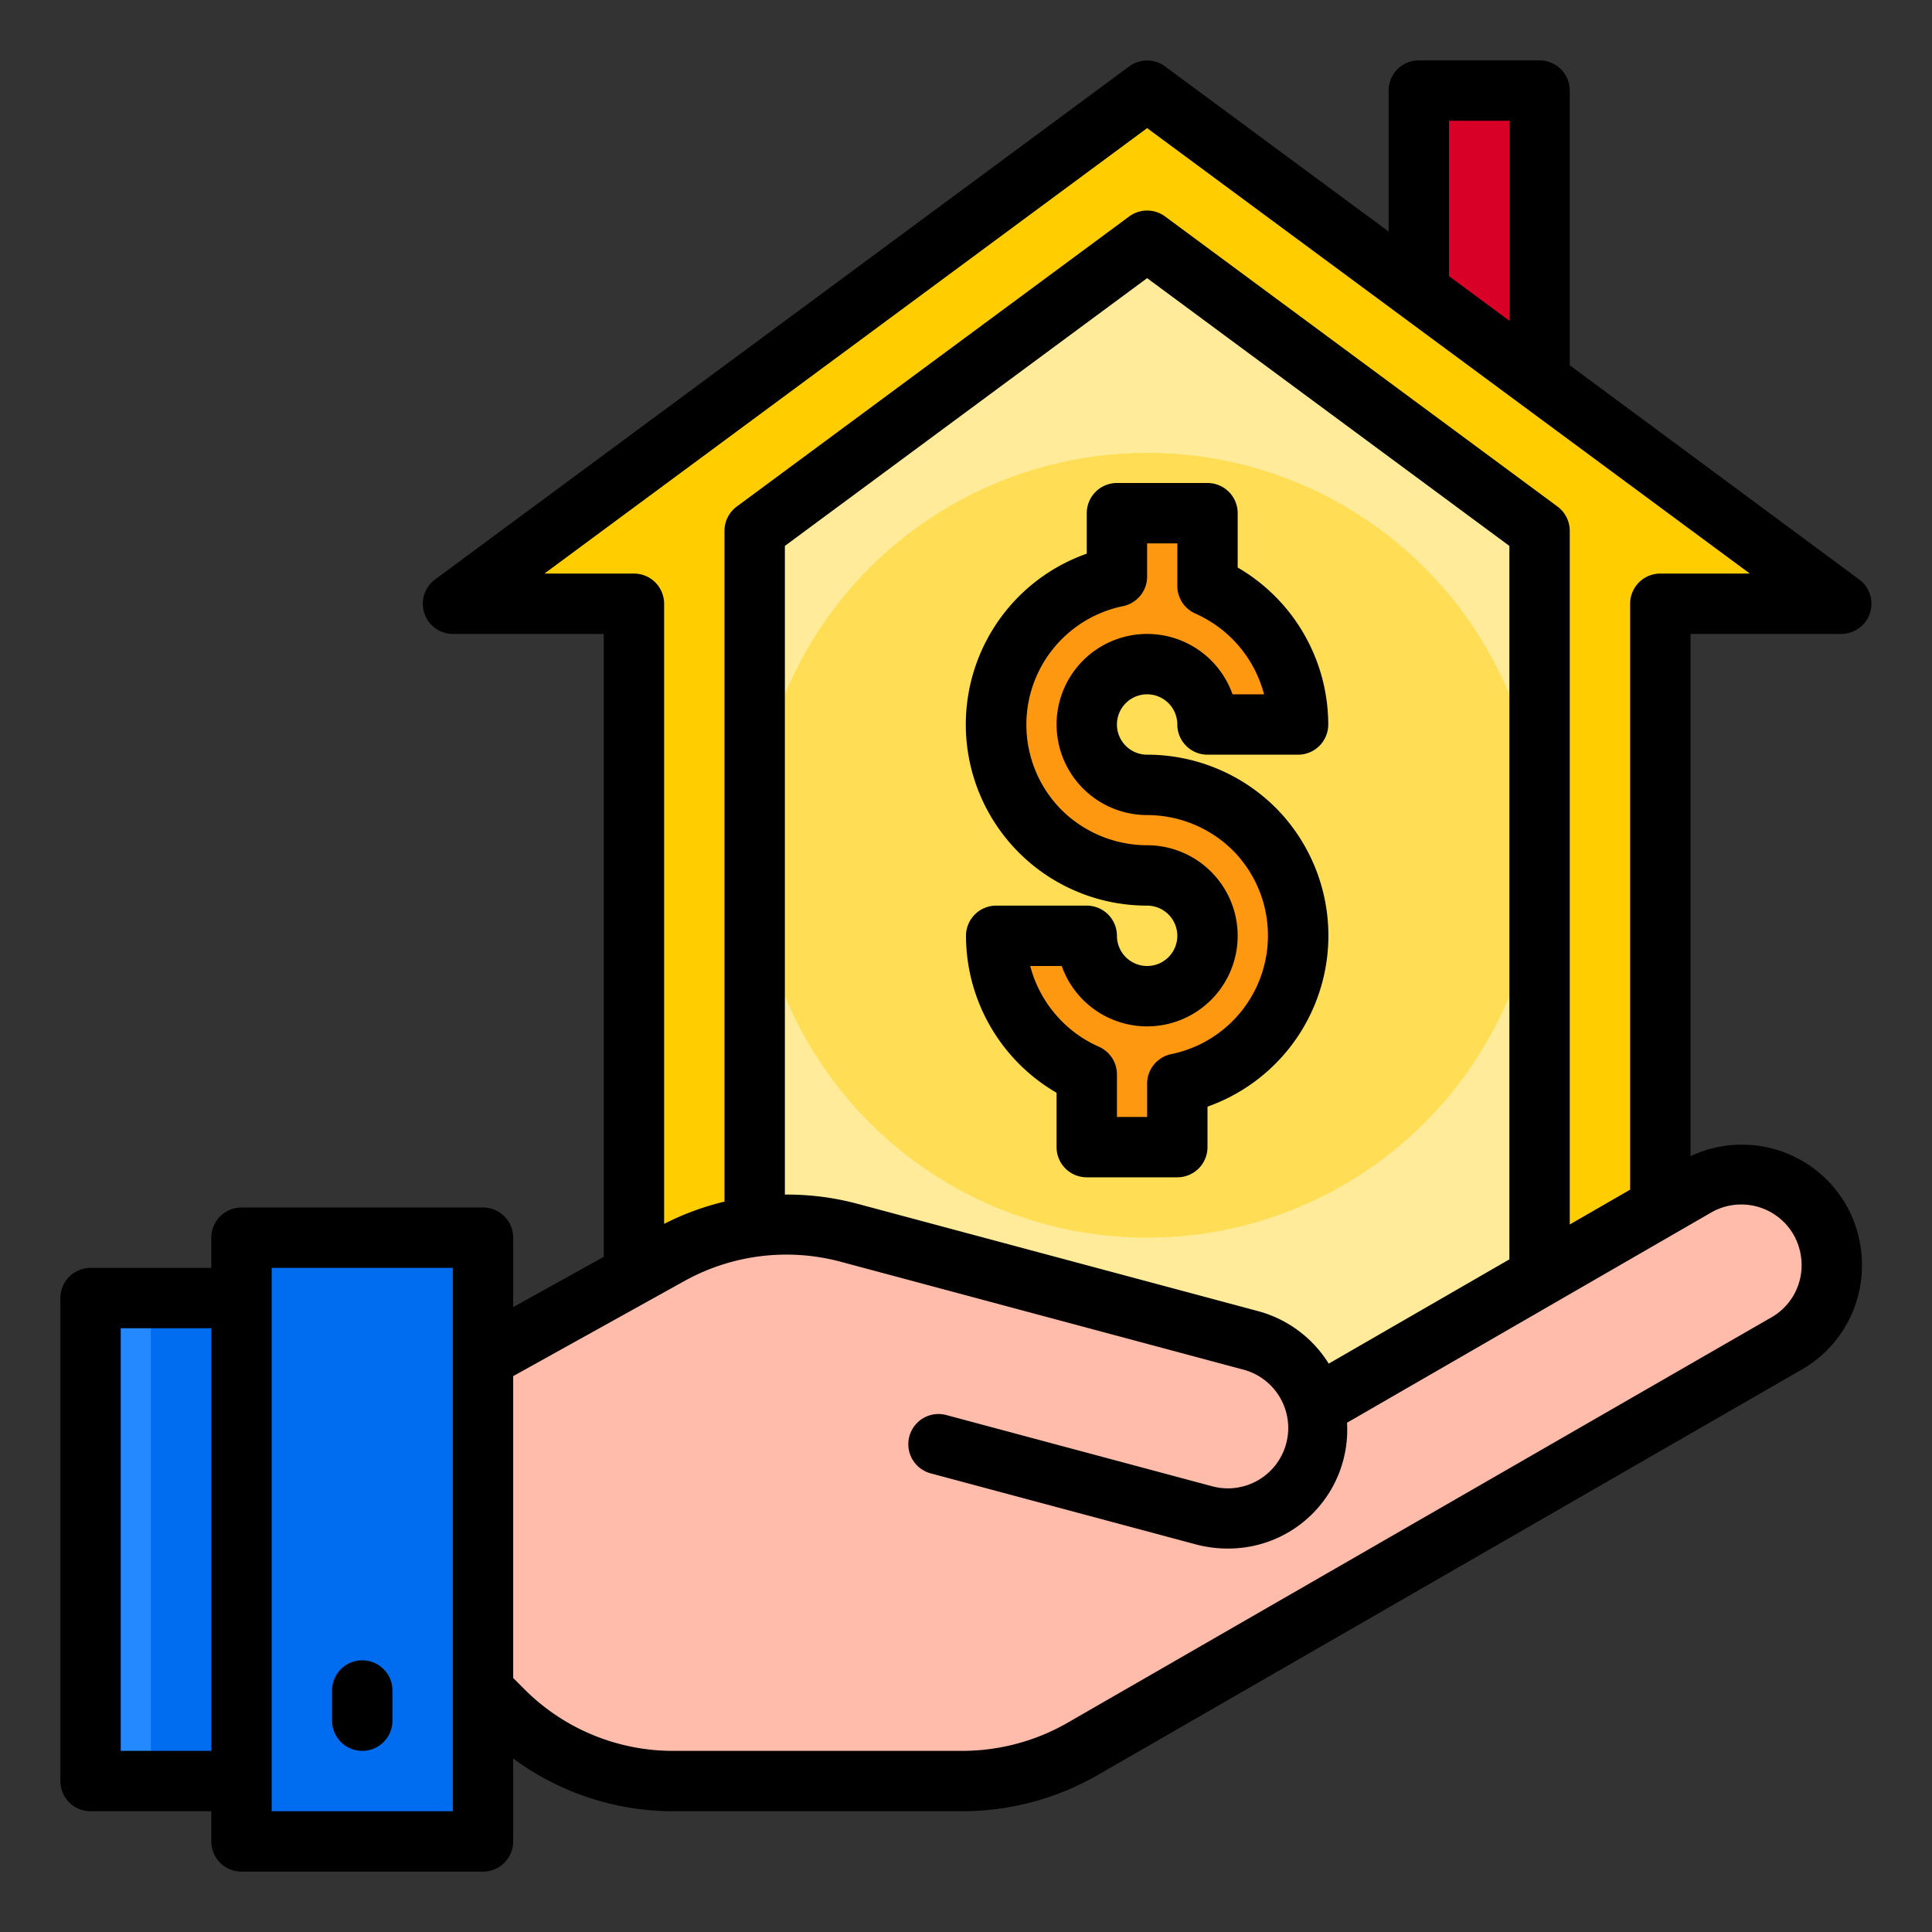
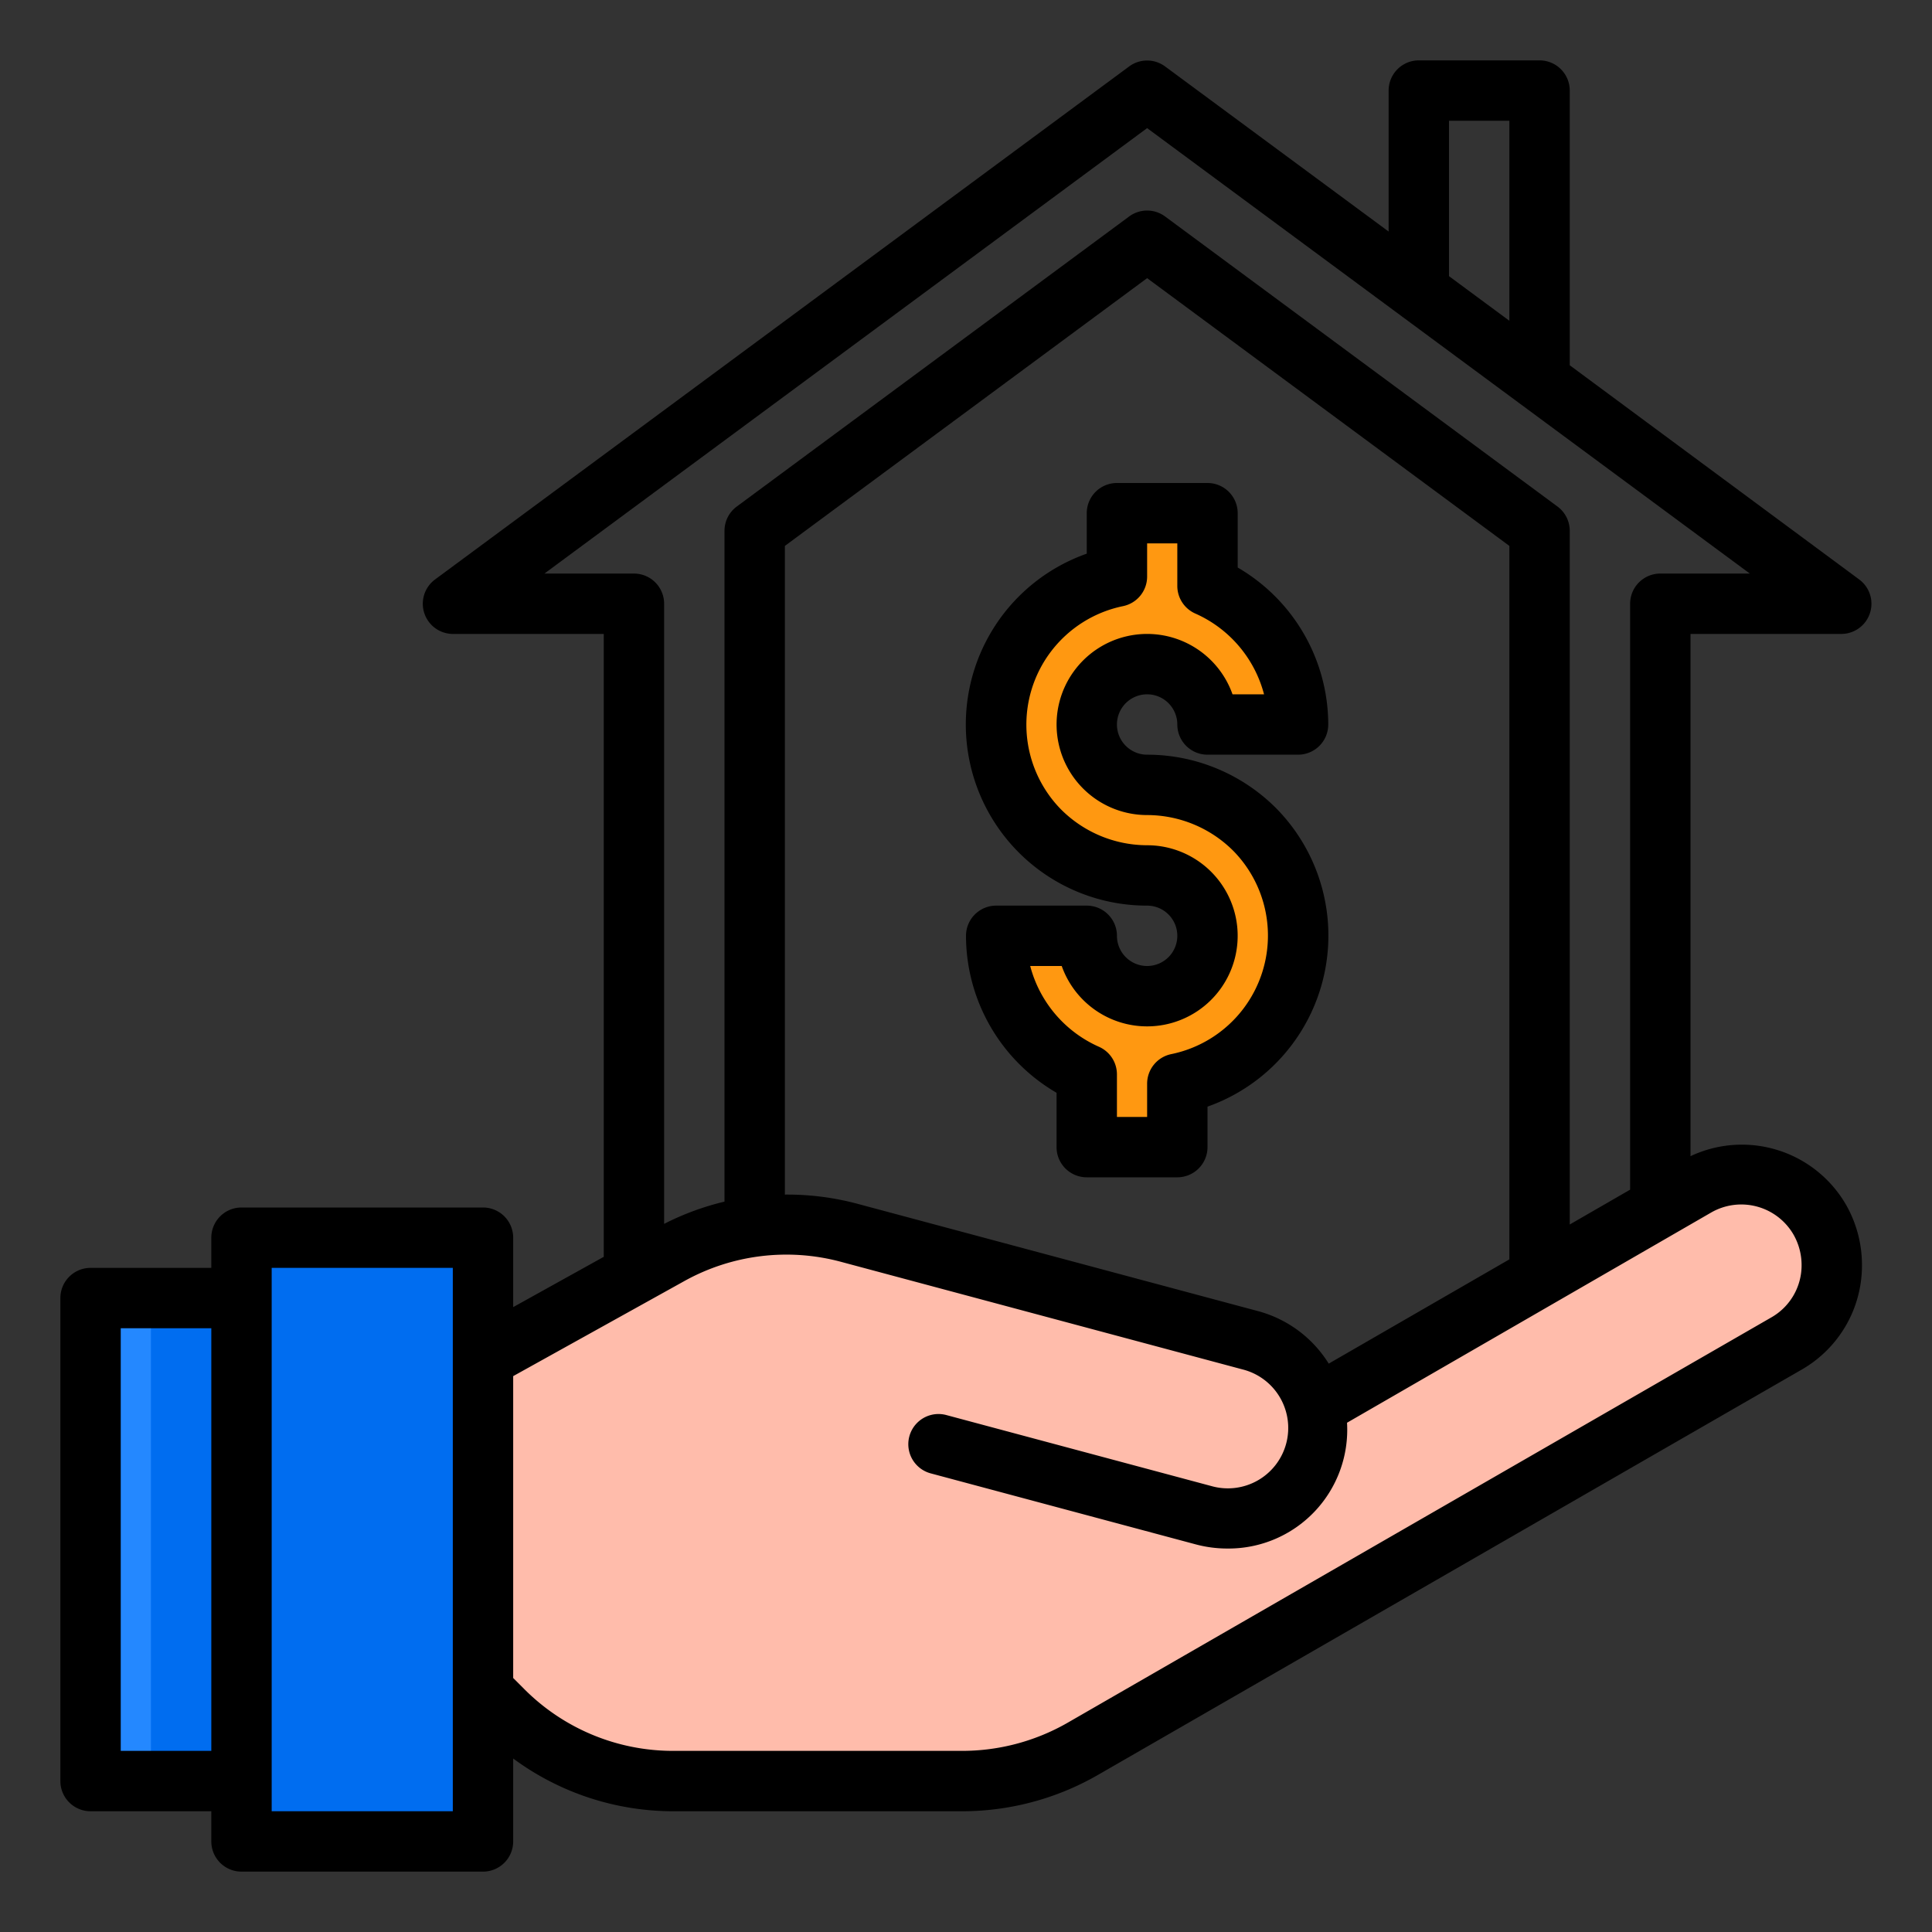
<svg xmlns="http://www.w3.org/2000/svg" height="512" viewBox="0 0 64 64" width="512">
  <rect x="0" y="0" width="64" height="64" fill="#333333" stroke="none" />
  <g id="Home_loan" data-name="Home loan">
-     <path d="m28.126 40.838 13.295 3.562a2.988 2.988 0 0 1 2.125 2.191h.014l11.44-6.604v-19.987h6l-23-17-23 17h6v22.222l1.171-.65a8 8 0 0 1 5.955-.734z" fill="#ffcd00" />
-     <path d="m28.126 40.838 13.295 3.562a2.988 2.988 0 0 1 2.125 2.191h.014l7.44-4.291v-24.72l-13-9.61-13 9.61v23.058a7.984 7.984 0 0 1 3.126.2z" fill="#ffeb99" />
-     <circle cx="38" cy="28" fill="#ffde55" r="13" />
    <path d="m8 41v2 16 2h8v-5-11-4z" fill="#006df0" />
    <path d="m38 33a2.006 2.006 0 0 1 -2-2h-3a5.029 5.029 0 0 0 3 4.59v2.41h3v-2.1a5 5 0 0 0 -1-9.9 2 2 0 1 1 2-2h3a5.029 5.029 0 0 0 -3-4.59v-2.41h-3v2.1a5 5 0 0 0 1 9.9 2 2 0 0 1 0 4z" fill="#ff9811" />
    <path d="m3 43h5v16h-5z" fill="#2488ff" />
    <path d="m31.085 47.842 8.783 2.358a3 3 0 0 0 3.674-2.121 3 3 0 0 0 -2.121-3.679l-13.295-3.562a8 8 0 0 0 -5.955.734l-6.171 3.428v11l.657.657a8 8 0 0 0 5.657 2.343h9.561a8 8 0 0 0 3.97-1.054l23.345-13.446a2.994 2.994 0 0 0 1.49-2.6 3.04 3.04 0 0 0 -.4-1.5 3 3 0 0 0 -4.09-1.1l-12.63 7.29" fill="#ffbcab" />
-     <path d="m51 3h-4v6.652l4 2.957z" fill="#d80027" />
    <path d="m5 43h3v16h-3z" fill="#006df0" />
    <path d="m61.594 19.2-9.594-7.1v-9.1a1 1 0 0 0 -1-1h-4a1 1 0 0 0 -1 1v4.67l-7.406-5.47a1 1 0 0 0 -1.188 0l-23 17a1 1 0 0 0 .594 1.8h5v20.634l-3 1.666v-2.3a1 1 0 0 0 -1-1h-8a1 1 0 0 0 -1 1v1h-4a1 1 0 0 0 -1 1v16a1 1 0 0 0 1 1h4v1a1 1 0 0 0 1 1h8a1 1 0 0 0 1-1v-2.747a8.927 8.927 0 0 0 5.313 1.747h9.562a9.016 9.016 0 0 0 4.469-1.188l23.35-13.448a3.973 3.973 0 0 0 1.986-3.464 4.026 4.026 0 0 0 -.533-2 3.985 3.985 0 0 0 -5.147-1.6v-17.3h5a1 1 0 0 0 .594-1.8zm-13.594-15.2h2v6.626l-2-1.478zm-44 54v-14h3v14zm11 2h-6v-18h6zm44.408-19.11a2.037 2.037 0 0 1 .272 1.01 1.985 1.985 0 0 1 -.989 1.733l-23.342 13.445a7.02 7.02 0 0 1 -3.474.922h-9.562a6.954 6.954 0 0 1 -4.949-2.05l-.364-.364v-10l5.657-3.142a6.962 6.962 0 0 1 5.211-.642l13.294 3.562a2 2 0 1 1 -1.036 3.863l-8.783-2.353a1 1 0 0 0 -.517 1.932l8.783 2.353a4.038 4.038 0 0 0 1.042.138 3.934 3.934 0 0 0 3.971-4.167l12.065-6.965a2 2 0 0 1 2.721.725zm-9.408.828-5.984 3.454a3.971 3.971 0 0 0 -2.336-1.738l-13.295-3.562a9.025 9.025 0 0 0 -2.385-.3v-21.488l12-8.87 12 8.87zm5-22.718a1 1 0 0 0 -1 1v19.409l-2 1.154v-22.983a1 1 0 0 0 -.406-.8l-13-9.61a1 1 0 0 0 -1.188 0l-13 9.61a1 1 0 0 0 -.406.8v22.225a9.019 9.019 0 0 0 -2 .737v-20.542a1 1 0 0 0 -1-1h-2.965l19.965-14.756 19.965 14.756z" />
    <path d="m36 17v1.341a6 6 0 0 0 2 11.659 1 1 0 1 1 -1 1 1 1 0 0 0 -1-1h-3a1 1 0 0 0 -1 1 6.025 6.025 0 0 0 3 5.2v1.8a1 1 0 0 0 1 1h3a1 1 0 0 0 1-1v-1.341a6.01 6.01 0 0 0 2.3-9.859l-.008-.008a6.033 6.033 0 0 0 -4.292-1.792 1 1 0 1 1 1-1 1 1 0 0 0 1 1h3a1 1 0 0 0 1-1 6.025 6.025 0 0 0 -3-5.2v-1.8a1 1 0 0 0 -1-1h-3a1 1 0 0 0 -1 1zm2 2.1v-1.1h1v1.41a1 1 0 0 0 .595.914 4.047 4.047 0 0 1 2.278 2.676h-1.044a3 3 0 1 0 -2.829 4 4.045 4.045 0 0 1 2.869 1.2 4.008 4.008 0 0 1 -2.069 6.719 1 1 0 0 0 -.8.981v1.1h-1v-1.41a1 1 0 0 0 -.595-.914 4.047 4.047 0 0 1 -2.278-2.676h1.044a3 3 0 1 0 2.829-4 4.04 4.04 0 0 1 -2.865-1.2 4.008 4.008 0 0 1 2.063-6.72 1 1 0 0 0 .802-.98z" />
-     <path d="m12 55a1 1 0 0 0 -1 1v1a1 1 0 0 0 2 0v-1a1 1 0 0 0 -1-1z" />
  </g>
</svg>